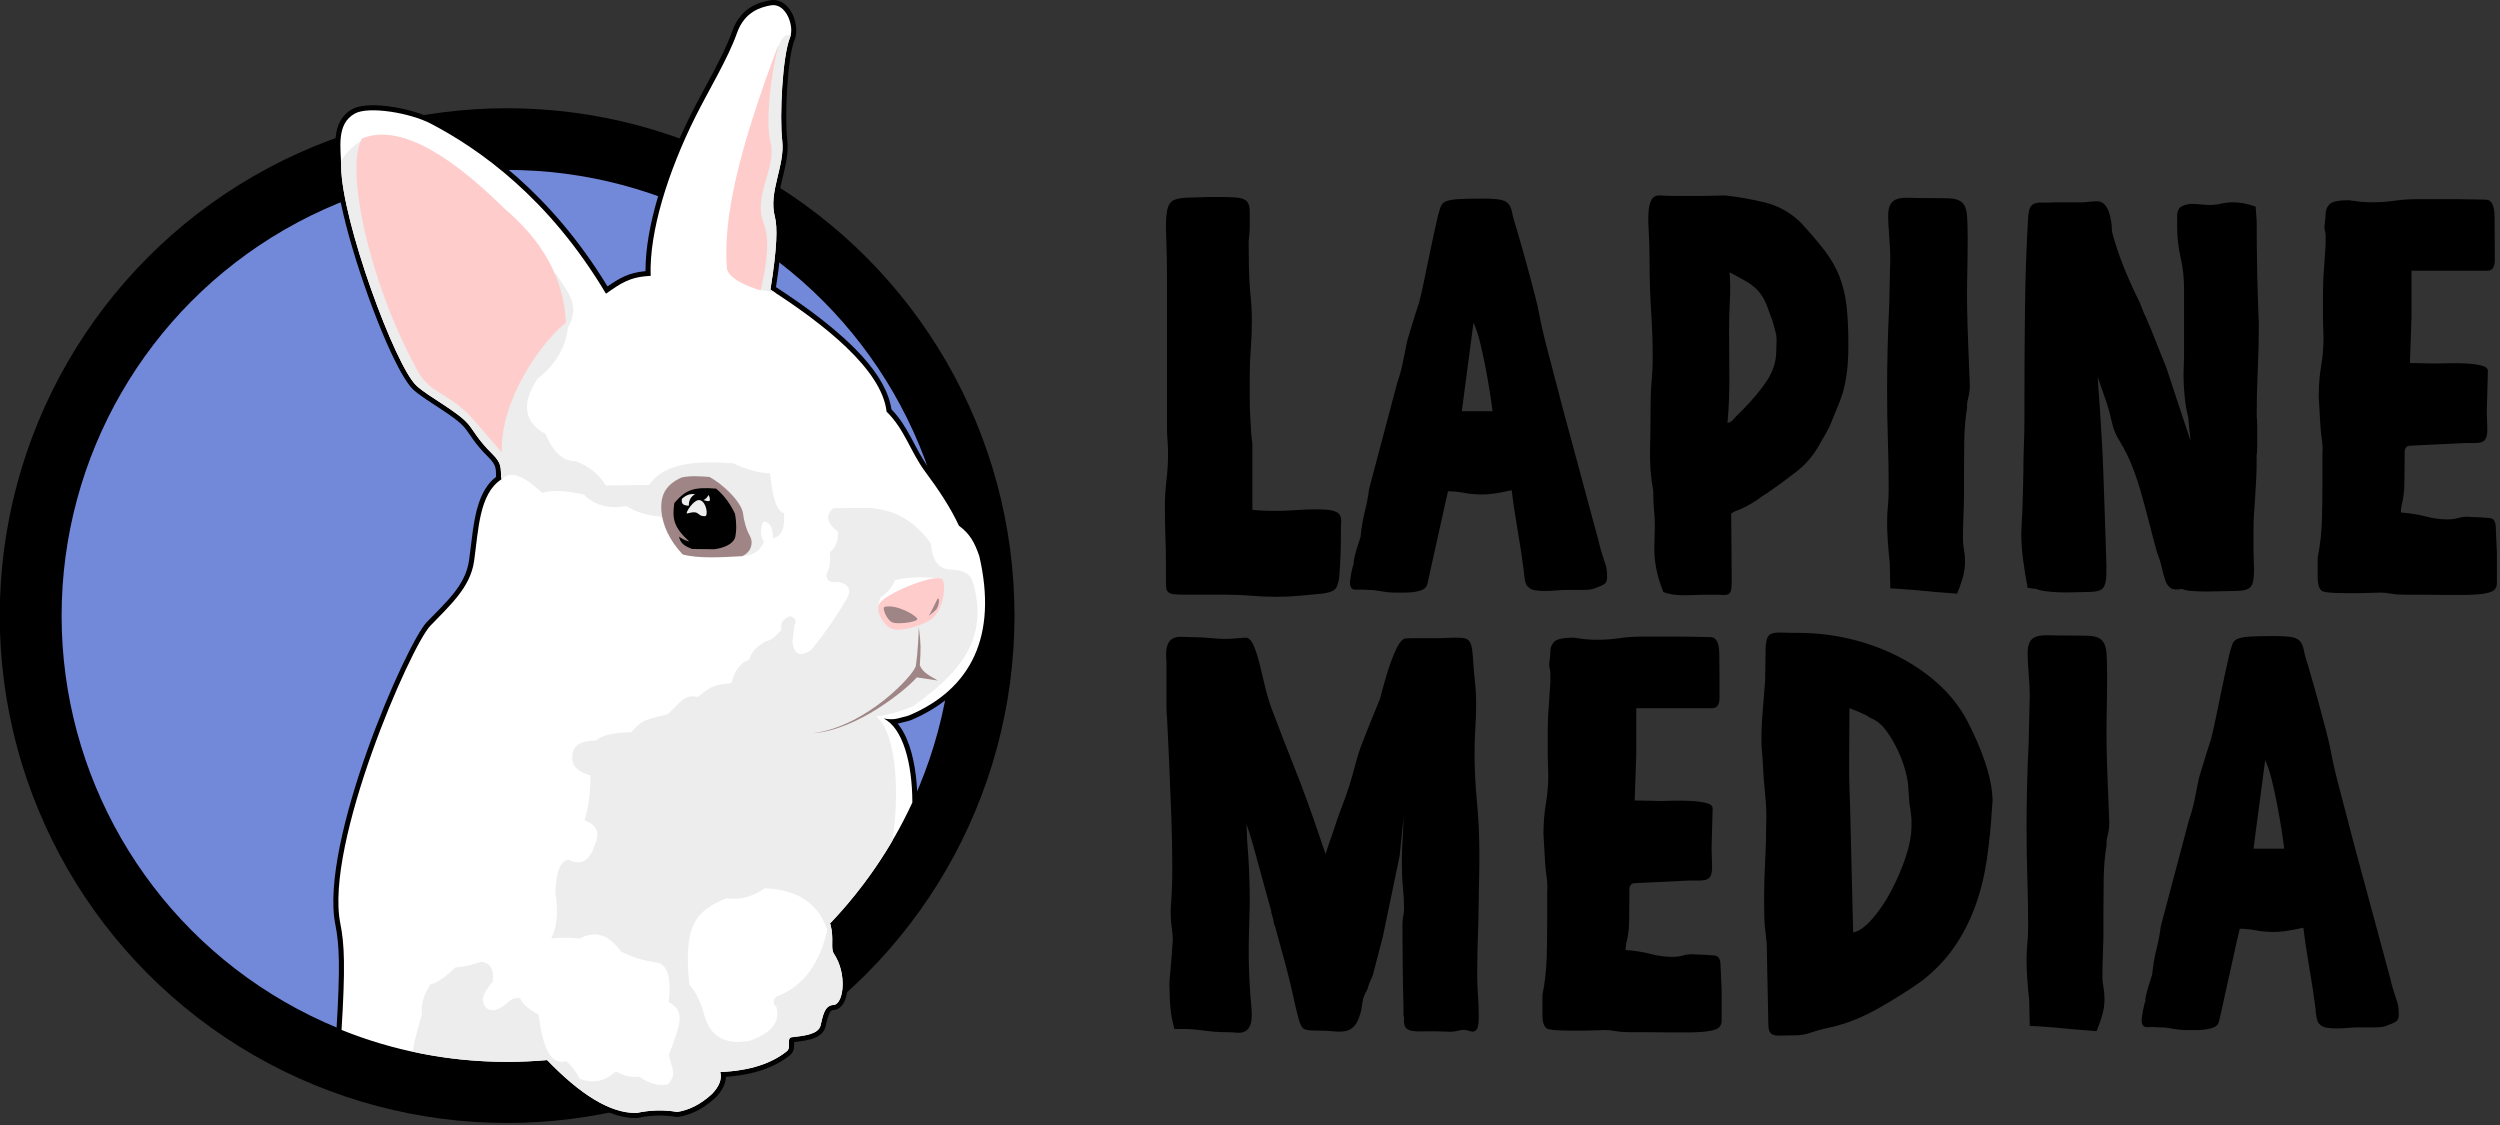
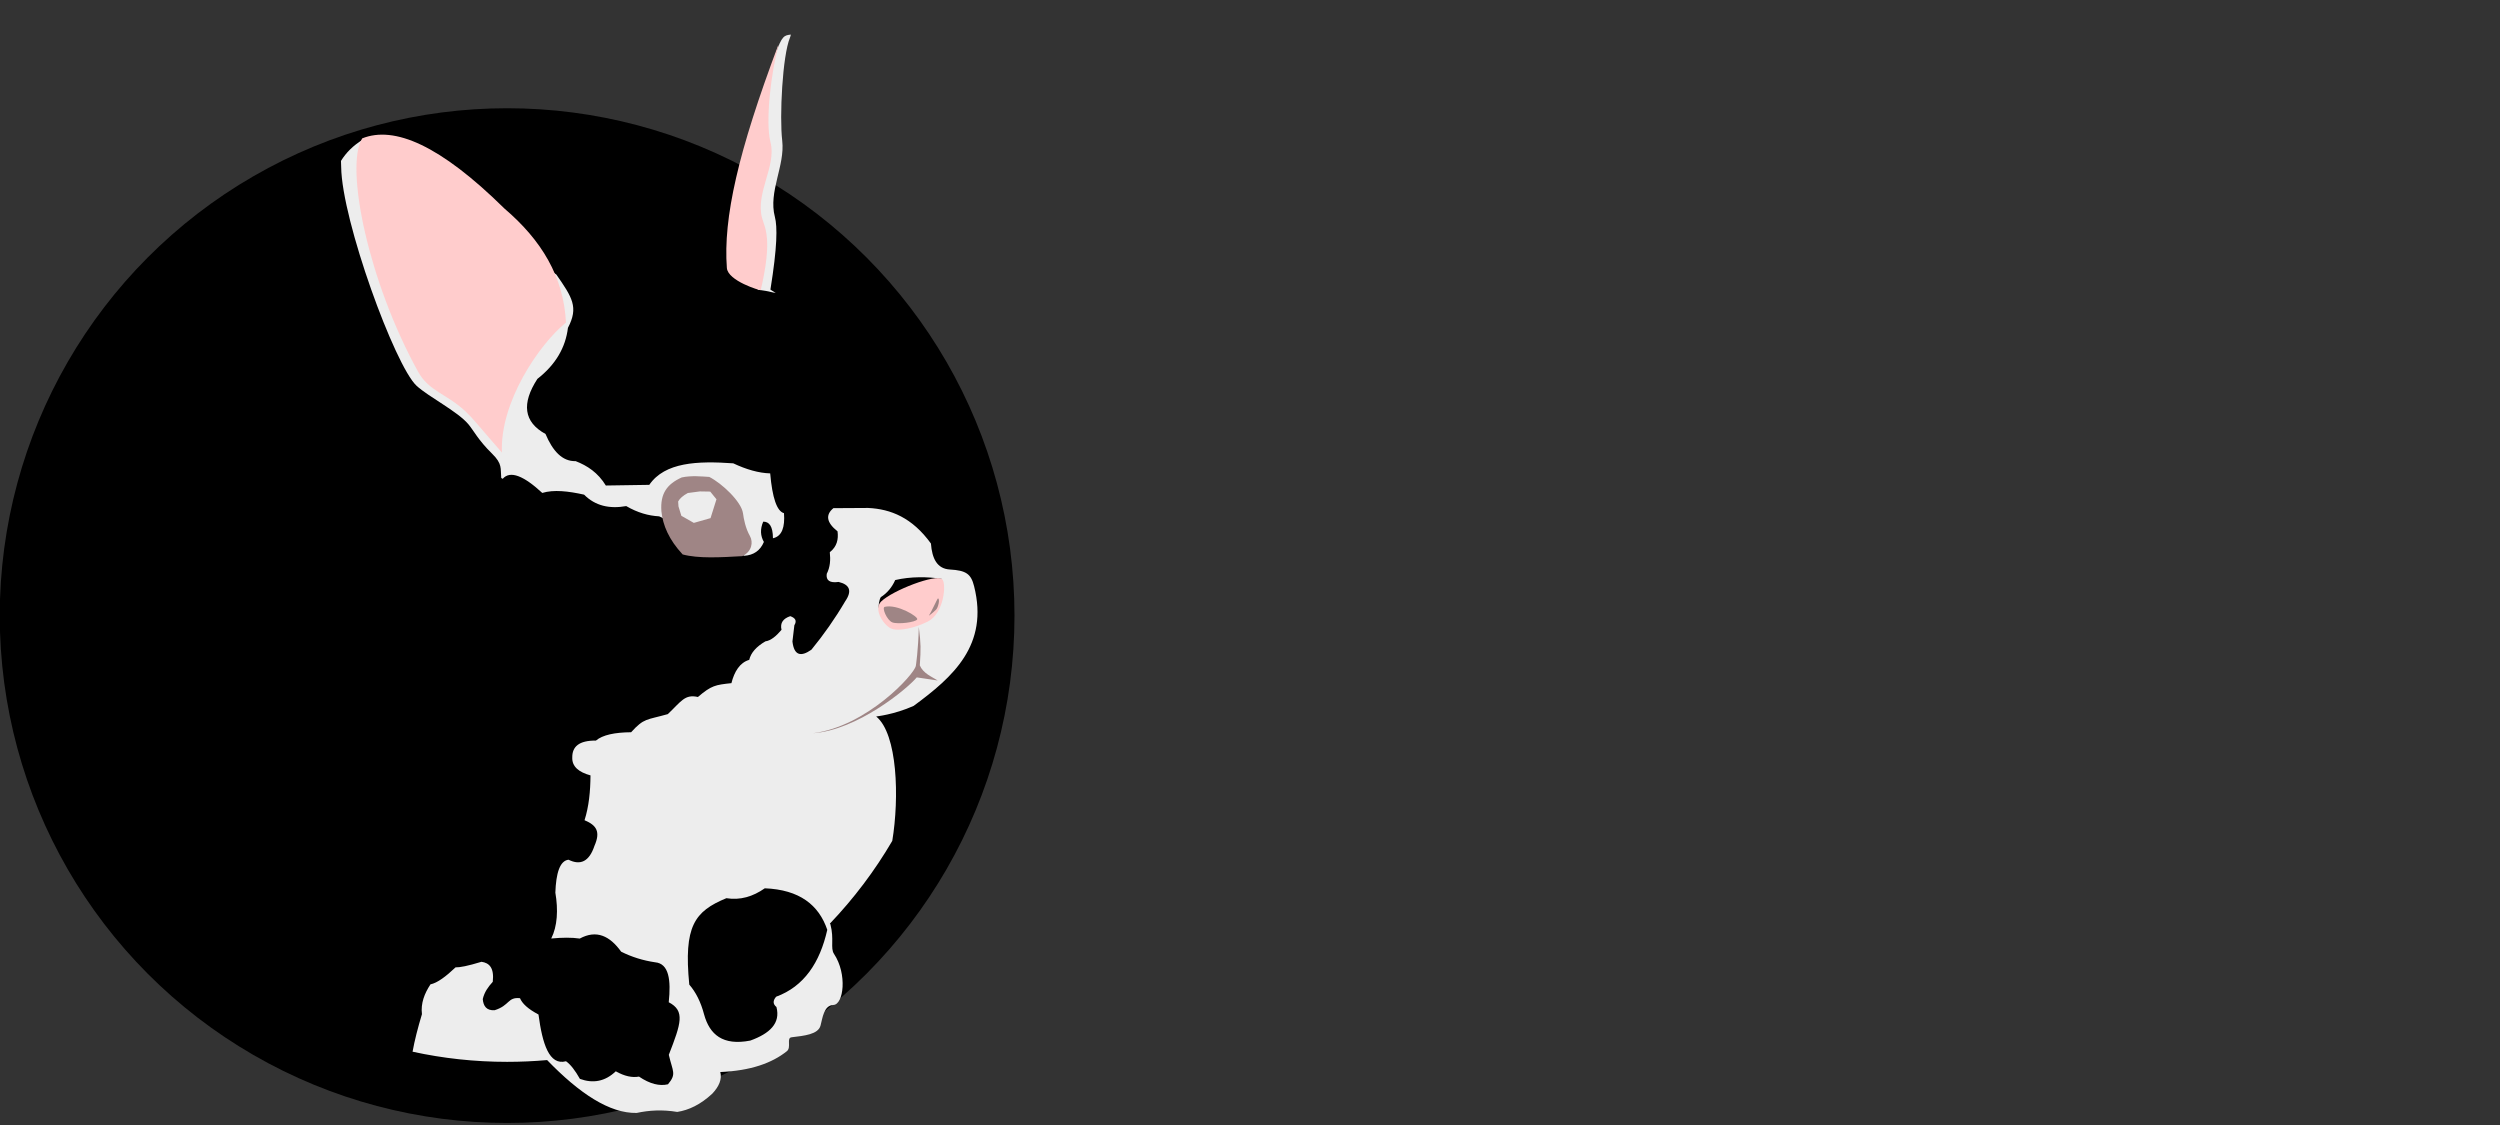
<svg xmlns="http://www.w3.org/2000/svg" width="100%" height="100%" viewBox="0 0 320 144" version="1.1" xml:space="preserve" style="fill-rule:evenodd;clip-rule:evenodd;stroke-linejoin:round;stroke-miterlimit:2;">
  <rect x="0" y="0" width="320" height="144" fill="#333333" stroke="none" />
  <g transform="matrix(0.326,0,0,0.326,-35.115,-0.753)">
    <g transform="matrix(1,0,0,1,-30.718,0)">
      <g transform="matrix(1,0,0,1,-189.505,-2.96)">
        <circle cx="527.053" cy="246.979" r="199.211" />
      </g>
      <g transform="matrix(0.999,0,0,0.999,-188.868,-2.662)">
-         <circle cx="527.053" cy="246.979" r="175.211" style="fill:rgb(114,137,218);" />
-       </g>
-       <path d="M391.877,108.765C391.827,91.434 399.147,68.409 409.661,47.321C414.774,37.065 422.404,24.55 425.901,14.65C429.32,4.971 436.617,3.23 440.623,2.45C443.833,1.825 446.545,3.335 448.425,5.889C450.946,9.316 451.784,14.637 450.453,17.846C447.575,24.79 446.465,48.045 447.55,57.325C448.15,62.457 446.764,67.692 445.518,72.933C444.403,77.619 443.39,82.311 444.611,86.942C445.636,90.831 445.684,98.684 443.109,115.042C455.327,122.986 468.23,132.481 477.108,142.349C483.239,149.163 487.448,156.193 488.438,163.013C495.245,169.959 497.609,178.658 503.299,186.305C508.348,193.089 513.123,200.179 516.549,207.436C520.951,210.767 522.986,214.573 524.847,220.06L524.902,220.252C528.615,236.323 527.77,249.792 522.866,260.59C517.919,271.482 508.844,279.711 495.945,285.129C495.841,285.173 495.734,285.208 495.624,285.233C493.702,285.682 492.317,286.152 490.912,286.44C492.249,288.063 493.422,290.049 494.415,292.341C497.209,298.792 498.64,307.748 498.66,317.395C498.66,317.686 498.597,317.973 498.476,318.237C490.422,335.688 479.605,351.6 466.593,365.424C467.245,368.252 467.23,370.537 467.201,372.409C467.179,373.803 466.998,374.883 467.554,375.721C471.644,381.883 471.995,390.193 470.35,394.682C469.364,397.373 467.591,398.816 465.73,398.893C464.692,398.936 464.227,399.787 463.847,400.69C463.191,402.249 462.906,404.139 462.534,405.519C462.001,407.498 460.516,408.893 458.371,409.795C456.147,410.729 453.122,411.124 450.24,411.475C450.249,412.035 450.252,412.895 450.201,413.454C450.087,414.709 449.631,415.836 448.615,416.626C442.86,421.22 434.82,424.311 423.456,425.107C423.376,427.756 422.051,430.455 419.521,433.137L419.423,433.234C414.501,437.777 409.568,440.107 404.654,440.872C404.443,440.904 404.229,440.903 404.019,440.868C398.395,439.935 393.434,440.258 388.826,441.25L388.447,441.295C377.659,441.517 365.456,433.881 352.476,420.609C347.554,421.02 342.576,421.23 337.548,421.23C314.307,421.23 292.106,416.746 271.793,408.556C270.994,408.234 270.492,407.438 270.544,406.579C272.035,382.193 271.721,373.419 270.096,365.309C266.92,349.47 273.798,321.836 282.574,297.151C291.346,272.474 301.992,250.768 305.941,246.643C313.417,238.836 321.175,232.285 322.591,222.381C323.643,215.023 324.163,206.823 326.32,200.192C327.748,195.799 329.893,192.072 333.208,189.542C333.078,186.711 333.592,185.147 330.207,181.829C324.654,176.384 322.958,172.725 320.797,170.16C318.756,167.737 315.004,165.199 311.222,162.721C307.156,160.056 303.045,157.472 300.63,155.242C297.994,152.808 294.115,145.807 290.078,136.548C280.916,115.532 270.56,82.768 270.391,67.876C270.349,64.183 269.824,59.876 270.255,55.968C270.749,51.487 272.44,47.516 276.843,45.117C278.684,44.114 281.608,43.606 285.071,43.623C292.481,43.66 302.51,45.956 308.507,49.086C327.469,58.98 354.503,77.898 376.971,114.764C381.695,111.493 385.258,109.371 391.877,108.765Z" />
-       <path d="M272.54,406.701C274.05,382.011 273.702,373.127 272.057,364.916C265.803,333.722 299.604,256.152 307.386,248.026C315.169,239.898 323.097,232.976 324.571,222.665C326.298,210.587 326.51,196.201 335.291,190.519C334.796,186.353 335.981,184.689 331.608,180.401C326.124,175.025 324.46,171.404 322.327,168.872C318.051,163.795 306.694,158.119 301.986,153.772C293.534,145.968 272.63,88.891 272.391,67.854C272.308,60.618 270.276,50.973 277.8,46.873C283.207,43.927 299.35,46.563 307.582,50.859C326.639,60.803 353.932,79.976 376.36,117.626C382.164,113.57 385.627,110.997 393.912,110.632C393.287,93.366 400.703,69.77 411.45,48.213C416.598,37.889 424.266,25.283 427.787,15.316C430.851,6.642 437.415,5.112 441.006,4.413C447.019,3.242 450.464,12.597 448.606,17.081C445.654,24.2 444.451,48.041 445.564,57.557C446.711,67.368 440.067,77.55 442.677,87.452C443.7,91.33 443.633,99.259 440.93,116.014C461.578,129.33 484.662,147.228 486.542,163.945C493.656,170.893 495.931,179.754 501.695,187.499C506.768,194.317 511.568,201.443 514.954,208.742C519.284,211.884 521.183,215.483 522.953,220.702C530.143,251.823 519.936,272.883 495.17,283.285C491.317,284.184 489.814,285.249 485.366,284.409C492.883,288.108 496.628,301.831 496.66,317.399C488.525,335.026 477.538,351.066 464.299,364.938C464.289,364.948 464.27,364.968 464.27,364.968L464.482,365.218C466.028,371.095 464.385,374.562 465.888,376.827C471.18,384.801 469.666,396.729 465.647,396.895C461.872,397.051 461.386,402.09 460.603,404.999C459.662,408.492 454.097,408.991 449.245,409.581C447.092,409.843 449.28,413.574 447.367,415.063C441.525,419.727 433.203,422.708 421.254,423.23C421.974,426.036 420.784,428.883 418.066,431.764C413.489,435.99 408.916,438.185 404.346,438.895C398.445,437.916 393.24,438.254 388.405,439.295C377.842,439.513 365.98,431.715 353.244,418.53L353.231,418.537L353.219,418.538C348.056,418.996 342.829,419.23 337.548,419.23C314.572,419.23 292.623,414.798 272.54,406.701Z" style="fill:white;" />
+         </g>
      <path d="M300.423,415.245C301.209,410.841 302.498,405.865 304.101,400.516C303.595,396.23 305.077,392.408 307.461,388.798C310.1,388.277 313.498,385.742 317.302,382.131C318.966,382.186 322.051,381.598 327.484,379.945C330.517,380.382 332.524,382.258 331.915,387.803C330.067,389.845 328.657,391.769 327.983,394.579C328.219,397.372 329.465,399.141 332.63,398.966C338.626,397.089 337.701,393.723 342.606,394.239C343.451,396.298 345.661,398.424 349.863,400.648C351.401,412.164 354.057,420.756 360.674,419C362.469,420.261 364.287,422.65 366.124,425.916C371.248,427.784 375.974,426.996 380.211,422.943C383.67,424.901 386.677,425.503 389.325,425.023C393.627,427.928 397.397,428.838 400.713,428.041C404.152,423.918 402.557,423.095 401.033,416.472C405.835,404.138 407.509,399.211 401.007,395.832C401.913,387.155 401.131,380.638 395.65,380.139C390.906,379.445 386.467,378.052 382.324,375.978C377.878,369.776 372.633,367.258 366.071,370.826C362.982,370.363 359.201,370.389 354.866,370.803C357.304,365.967 357.638,359.527 356.487,352.799C356.755,345.253 358.188,340.3 361.654,339.865C366.312,342.19 369.768,340.612 371.82,334.474C374.267,328.903 372.738,326.369 367.942,324.358C369.659,318.971 370.244,313.005 370.285,306.76C365.661,305.489 362.977,303.28 363.129,299.699C363.086,295.489 365.761,293.021 372.408,293.097C375.04,290.865 379.811,289.866 386.233,289.818C391.331,284.183 392.21,285.085 400.644,282.699C405.94,277.669 407.299,274.807 412.46,275.974C417.818,271.4 419.34,271.224 425.617,270.54C426.746,266.021 428.94,262.435 432.606,261.399C433.251,258.624 435.383,256.204 438.968,254.128C441.102,253.848 443.201,252.057 445.285,249.606C444.641,246.864 445.962,245.168 448.717,244.238C450.581,244.897 451.473,245.948 450.327,247.821L449.575,254.173C450.202,259.69 452.87,260.329 457.031,257.401C461.851,251.512 466.295,245.204 470.291,238.393C473.115,234.295 472.056,231.848 467.702,230.801C464.271,231.285 462.687,230.252 463.04,227.628C464.401,224.982 464.574,222.105 464.244,219.13C467.075,216.907 467.684,214.062 467.282,210.934C462.911,207.459 462.488,204.439 465.659,201.831L479.281,201.751C488.176,202.17 496.603,205.55 503.954,215.719C504.395,221.646 506.393,225.628 511.353,225.914C517.82,226.288 519.687,227.658 520.902,232.488C526.714,255.579 512.7,268.048 497.166,279.466C489.421,282.946 482.326,283.61 482.459,283.633C490.859,290.462 491.574,315.574 488.772,332.472C481.89,344.244 473.657,355.132 464.299,364.938C464.289,364.948 464.27,364.968 464.27,364.968L464.482,365.218C466.028,371.095 464.385,374.562 465.888,376.827C471.18,384.801 469.666,396.729 465.647,396.895C461.872,397.051 461.386,402.09 460.603,404.999C459.662,408.492 454.097,408.991 449.245,409.581C447.092,409.843 449.28,413.574 447.367,415.063C441.525,419.727 433.203,422.708 421.254,423.23C421.974,426.036 420.784,428.883 418.066,431.764C413.489,435.99 408.916,438.185 404.346,438.895C398.445,437.916 393.24,438.254 388.405,439.295C377.842,439.513 365.98,431.715 353.244,418.53L353.231,418.537L353.219,418.538C348.056,418.996 342.829,419.23 337.548,419.23C324.813,419.23 312.392,417.869 300.423,415.245ZM423.63,354.975C429.057,355.849 434.05,354.357 438.718,351.089C452.33,351.635 459.924,357.597 463.254,367.396C460.334,380.313 454.143,389.623 443.17,393.659C441.795,395.26 441.921,396.59 443.292,397.694C444.986,404.091 440.649,408.131 433.022,410.884C422.24,412.98 417.066,408.542 414.885,400.617C413.584,395.68 411.612,391.83 409.071,388.903C406.832,365.975 411.086,360.15 423.63,354.975ZM483.543,241.118C483.247,240.373 483.605,237.842 484.27,236.776C486.799,235.149 488.667,232.894 489.925,230.06C495.978,228.631 502.722,228.727 508.123,229.581L507.993,231.709L483.543,241.118ZM272.312,65.49C274.286,62.288 277.046,59.471 280.842,57.162L356.873,110.102C363.114,119.084 365.687,122.93 361.429,131.029C360.496,138.728 356.631,145.456 349.431,151.08C343.168,160.738 344.029,168.014 352.624,172.706C355.439,179.348 359.16,183.517 364.46,183.373C369.054,185.158 373.214,187.887 376.306,192.944L393.363,192.68C399.469,183.765 412.293,183.237 426.337,184.232C431.448,186.63 436.311,188.054 440.841,188.18C441.673,197.812 443.471,203.054 446.256,203.802C446.664,209.236 445.517,212.863 441.924,213.649C441.898,208.889 440.432,207.112 438.102,207.129C436.846,210.053 436.975,212.701 438.364,215.096C436.919,218.549 434.3,220.262 430.707,220.533L397.236,205.043C393.073,204.818 388.785,203.625 384.315,201.017C377.779,202.183 372.162,200.952 367.768,196.529C361.594,195.154 355.847,194.478 351.349,195.855C344.123,189.169 338.765,186.904 335.808,190.317L335.233,189.968C334.892,186.197 335.784,184.496 331.608,180.401C326.124,175.025 324.46,171.404 322.327,168.872C318.051,163.795 306.694,158.119 301.986,153.772C293.534,145.968 272.63,88.891 272.391,67.854C272.382,67.089 272.352,66.298 272.312,65.49ZM448.957,15.89C448.874,16.313 448.758,16.713 448.606,17.081C445.654,24.2 444.451,48.041 445.564,57.557C446.711,67.368 440.067,77.55 442.677,87.452C443.7,91.33 443.633,99.259 440.93,116.014C441.626,116.462 442.324,116.916 443.023,117.374C440.351,116.725 437.765,116.249 436.04,116.052C425.846,101.154 428.199,80.726 434.776,57.994L442.899,23.762C445.389,16.149 446.508,16.18 448.957,15.89Z" style="fill:rgb(237,237,237);" />
      <path d="M484.359,238.525C488.902,234.062 505.969,227.554 508.368,229.731C510.075,231.28 509.209,243.048 502.781,246.325C498.013,248.756 491.189,250.437 488.254,249.065C485.319,247.693 481.305,241.525 484.359,238.525ZM360.652,128.958C359.748,110.865 350.971,96.546 336.496,84.19C311.193,59.246 293.235,51.614 280.649,56.64C273.761,67.718 283.008,112.891 302.624,148.316C306.865,155.974 313.728,156.841 321.172,163.812C324.356,166.793 325.658,168.746 335.509,180.015C334.638,160.288 350.065,137.549 360.652,128.958ZM444.039,20.521C441.364,29.77 438.813,49.862 440.957,58.156C443.376,67.513 435.029,77.964 437.639,87.866C438.651,91.703 441.928,95.715 437.12,116.244C436.874,116.418 424.214,112.62 423.829,107.526C422.348,87.956 428.246,61.898 443.993,20.053L444.039,20.521Z" style="fill:rgb(255,204,204);" />
      <path d="M499.19,248.457C500.047,255.468 500.015,256.822 499.586,263.578C500.928,266.707 504.171,267.957 506.635,269.501L498.387,268.277C494.554,272.861 475.025,288.971 457.675,290.2C478.799,287.508 497.479,267.064 498.028,263.741C498.028,263.741 498.99,257.697 499.19,248.457ZM485.805,240.58C490.767,239.397 499.095,244.484 498.572,245.489C497.968,246.65 490.968,247.517 488.799,246.682C486.685,245.868 484.572,240.874 485.805,240.58ZM503.184,243.918C503.996,242.87 506.505,237.248 506.696,237.272C507.63,237.39 506.782,240.891 505.988,241.667C504.476,243.148 502.844,244.357 503.184,243.918ZM406.115,189.766C409.923,188.953 413.942,189.389 416.912,189.565C421.815,192.035 429.551,199.243 430.171,203.9C430.455,206.031 431.12,209.657 432.891,212.791C434.209,215.122 433.732,218.83 429.902,220.675C421.282,221.162 412.642,221.666 406.468,220.005C401.087,214.211 398.684,208.577 398.122,203.042C397.613,196.099 400.337,192.367 406.115,189.766ZM404.7,199.201C405.349,198 406.631,196.898 408.488,195.886L413.247,195.258L417.289,195.326L419.745,198.345L417.418,205.747L410.858,207.617L405.958,204.831L404.825,201.122L404.7,199.201Z" style="fill:rgb(159,133,133);" />
-       <path d="M409.057,214.922C402.831,209.221 402.353,205.973 403.192,199.811C407.615,194.727 410.552,193.404 419.616,194.162C423.173,197.212 425.431,200.627 427.041,204.101C427.619,207.398 427.686,210.559 427.043,213.531C425.998,215.884 423.21,217.308 418.978,217.961L410.207,217.864C406.226,216.379 405.624,215.118 405.013,213.017C406.549,214.047 407.454,214.511 409.057,214.922ZM408.211,203.93C407.197,204.216 410.955,197.837 413.419,198.74C415.948,199.666 416.511,204.951 415.286,204.983C411.735,205.077 413.625,202.401 408.211,203.93ZM406.218,198.123C407.991,196.585 409.289,196.2 411.325,196.265C409.895,197.27 408.849,198.453 408.896,200.845C406.608,200.874 405.788,200.006 406.218,198.123ZM414.672,198.639C415.517,198.947 416.427,199.194 417.047,199.001C417.364,198.068 416.972,197.297 416.634,196.66C416.035,197.714 415.51,198.269 414.672,198.639Z" />
    </g>
    <g transform="matrix(1.041,0,0,1.041,89.915,-346.862)">
-       <path d="M768.461,639.725C768.061,646.792 767.394,653.458 766.461,659.725C765.527,665.992 764.061,671.858 762.061,677.325C760.061,682.792 757.461,687.858 754.261,692.525C751.061,697.192 746.994,701.458 742.061,705.325C737.394,708.658 732.027,712.058 725.961,715.525C719.894,718.992 713.994,721.392 708.261,722.725C705.061,723.392 702.427,724.092 700.361,724.825C698.294,725.558 696.194,725.925 694.061,725.925C692.194,725.925 690.627,725.958 689.361,726.025C688.094,726.092 687.061,726.025 686.261,725.825C685.461,725.625 684.894,725.192 684.561,724.525C684.227,723.858 684.061,722.792 684.061,721.325L683.461,691.325L683.061,687.525C682.794,685.925 682.627,683.992 682.561,681.725C682.494,679.458 682.461,677.192 682.461,674.925C682.461,670.125 682.594,665.292 682.861,660.425C683.127,655.558 683.261,650.858 683.261,646.325C683.394,643.392 683.327,640.392 683.061,637.325C682.794,634.258 682.527,631.192 682.261,628.125L681.861,620.925C681.861,620.658 681.794,619.925 681.661,618.725C681.527,617.525 681.461,616.192 681.461,614.725C681.461,611.125 681.627,607.358 681.961,603.425C682.294,599.492 682.594,595.725 682.861,592.125L683.061,579.325C683.194,577.725 683.427,576.558 683.761,575.825C684.094,575.092 684.694,574.592 685.561,574.325C686.427,574.058 687.627,573.958 689.161,574.025C690.694,574.092 692.794,574.125 695.461,574.125C701.861,574.125 708.227,574.858 714.561,576.325C720.894,577.792 726.861,579.925 732.461,582.725C738.061,585.525 743.127,588.925 747.661,592.925C752.194,596.925 755.861,601.458 758.661,606.525C761.461,611.725 763.794,617.025 765.661,622.425C767.527,627.825 768.527,632.792 768.661,637.325C768.661,637.858 768.627,638.325 768.561,638.725C768.494,639.125 768.461,639.458 768.461,639.725ZM545.861,662.125L545.861,658.825C545.861,657.025 545.927,655.125 546.061,653.125C546.194,651.125 546.294,649.225 546.361,647.425C546.427,645.625 546.461,644.458 546.461,643.925L545.061,657.725C545.061,657.992 545.027,658.225 544.961,658.425C544.894,658.625 544.861,658.792 544.861,658.925L538.661,688.725L534.861,703.325L533.461,706.525L532.861,708.525C532.194,709.725 531.727,710.692 531.461,711.425C531.194,712.158 530.861,713.925 530.461,716.725C529.794,719.258 529.027,721.058 528.161,722.125C527.294,723.192 526.227,723.892 524.961,724.225C523.694,724.558 522.127,724.625 520.261,724.425C518.394,724.225 516.194,724.125 513.661,724.125C511.527,724.125 510.027,723.958 509.161,723.625C508.294,723.292 507.561,722.058 506.961,719.925C506.361,717.792 505.561,714.425 504.561,709.825C503.561,705.225 501.861,698.658 499.461,690.125L498.061,684.925C497.794,684.525 497.627,684.058 497.561,683.525C497.494,682.992 497.394,682.458 497.261,681.925L496.461,679.125L496.661,679.325C495.994,676.925 495.261,674.292 494.461,671.425C493.661,668.558 492.861,665.625 492.061,662.625C491.261,659.625 490.461,656.725 489.661,653.925C488.861,651.125 488.061,648.592 487.261,646.325L487.461,651.925L487.661,654.725C488.461,664.725 488.661,674.758 488.261,684.825C487.861,694.892 488.127,704.925 489.061,714.925C489.327,717.992 489.261,720.192 488.861,721.525C488.461,722.858 487.794,723.792 486.861,724.325C485.927,724.858 484.827,725.058 483.561,724.925C482.294,724.792 480.927,724.725 479.461,724.725C476.794,724.725 474.061,724.525 471.261,724.125C468.461,723.725 465.794,723.525 463.261,723.525L460.061,723.525C459.261,720.592 458.761,717.992 458.561,715.725C458.361,713.458 458.261,711.325 458.261,709.325C458.127,707.458 458.161,705.558 458.361,703.625C458.561,701.692 458.727,699.792 458.861,697.925L459.461,689.925C459.461,688.725 459.327,687.225 459.061,685.425C458.794,683.625 458.661,681.925 458.661,680.325L458.661,678.125C459.061,673.192 459.261,668.125 459.261,662.925C459.261,656.125 459.127,649.392 458.861,642.725C458.594,636.058 458.327,629.325 458.061,622.525L457.261,605.925C457.127,604.725 457.061,603.392 457.061,601.925L457.061,584.925C456.794,582.258 456.894,580.258 457.361,578.925C457.827,577.592 458.527,576.692 459.461,576.225C460.394,575.758 461.461,575.558 462.661,575.625C463.861,575.692 465.127,575.725 466.461,575.725C468.994,575.725 471.561,575.858 474.161,576.125C476.761,576.392 479.261,576.458 481.661,576.325C482.061,576.325 482.894,576.258 484.161,576.125C485.427,575.992 486.261,575.925 486.661,575.925C487.861,575.792 488.894,576.658 489.761,578.525C490.627,580.392 491.394,582.658 492.061,585.325C492.727,587.992 493.427,590.892 494.161,594.025C494.894,597.158 495.727,599.992 496.661,602.525C499.727,610.658 502.694,618.325 505.561,625.525C508.427,632.725 511.261,640.458 514.061,648.725L517.061,657.525L519.061,651.525L519.061,651.725C520.527,647.058 522.061,642.658 523.661,638.525C525.261,634.392 526.794,629.525 528.261,623.925C528.927,621.258 529.761,618.625 530.761,616.025C531.761,613.425 532.794,610.792 533.861,608.125L537.461,599.325L537.461,599.525C539.061,593.258 540.461,588.492 541.661,585.225C542.861,581.958 543.894,579.658 544.761,578.325C545.627,576.992 546.427,576.292 547.161,576.225C547.894,576.158 548.661,576.125 549.461,576.125L560.461,576.125C561.261,576.125 562.027,576.092 562.761,576.025C563.494,575.958 564.261,575.925 565.061,575.925C566.527,575.925 567.727,575.958 568.661,576.025C569.594,576.092 570.327,576.358 570.861,576.825C571.394,577.292 571.794,578.025 572.061,579.025C572.327,580.025 572.527,581.525 572.661,583.525C572.794,586.192 573.027,589.025 573.361,592.025C573.694,595.025 573.861,597.992 573.861,600.925C573.861,603.992 573.761,607.058 573.561,610.125C573.361,613.192 573.261,616.258 573.261,619.325C573.261,625.325 573.561,631.492 574.161,637.825C574.761,644.158 575.061,650.458 575.061,656.725L575.061,662.125L574.661,684.525C574.527,687.592 574.427,690.658 574.361,693.725C574.294,696.792 574.261,699.858 574.261,702.925C574.261,705.725 574.361,708.425 574.561,711.025C574.761,713.625 574.861,716.258 574.861,718.925C574.861,719.592 574.827,720.325 574.761,721.125C574.694,721.925 574.561,722.592 574.361,723.125C574.161,723.658 573.827,724.058 573.361,724.325C572.894,724.592 572.261,724.592 571.461,724.325C570.127,723.792 568.727,723.725 567.261,724.125C565.794,724.525 564.327,724.658 562.861,724.525C559.527,724.392 556.794,724.358 554.661,724.425C552.527,724.492 550.861,724.425 549.661,724.225C548.461,724.025 547.627,723.558 547.161,722.825C546.694,722.092 546.527,720.858 546.661,719.125C546.527,718.725 546.461,718.325 546.461,717.925L546.461,715.125C546.327,710.458 546.227,705.325 546.161,699.725C546.094,694.125 546.061,688.992 546.061,684.325C546.061,682.992 546.161,681.858 546.361,680.925C546.561,679.992 546.661,678.992 546.661,677.925C546.661,675.392 546.527,672.858 546.261,670.325C545.994,667.792 545.861,665.058 545.861,662.125ZM634.261,619.725L633.661,637.325L643.061,637.525C644.394,637.525 646.194,637.492 648.461,637.425C650.727,637.358 652.961,637.392 655.161,637.525C657.361,637.658 659.227,637.925 660.761,638.325C662.294,638.725 663.061,639.392 663.061,640.325L662.661,655.525C662.661,656.192 662.694,657.325 662.761,658.925C662.827,660.525 662.861,661.658 662.861,662.325C662.861,663.792 662.694,664.892 662.361,665.625C662.027,666.358 661.527,666.858 660.861,667.125C660.194,667.392 659.361,667.525 658.361,667.525L654.461,667.525L633.661,668.525C632.327,668.658 631.661,669.458 631.661,670.925L631.661,674.325C631.661,677.258 631.627,680.192 631.561,683.125C631.494,686.058 631.127,688.792 630.461,691.325C630.327,691.992 630.261,692.792 630.261,693.725C633.727,693.992 636.861,694.492 639.661,695.225C642.461,695.958 645.194,696.325 647.861,696.325C649.327,696.325 650.627,696.158 651.761,695.825C652.894,695.492 654.061,695.325 655.261,695.325C655.927,695.325 656.561,695.358 657.161,695.425C657.761,695.492 658.394,695.525 659.061,695.525L660.261,695.525C661.194,695.658 662.027,695.725 662.761,695.725C663.494,695.725 664.094,695.825 664.561,696.025C665.027,696.225 665.394,696.625 665.661,697.225C665.927,697.825 666.061,698.725 666.061,699.925C666.061,700.325 666.094,701.092 666.161,702.225C666.227,703.358 666.261,704.125 666.261,704.525C666.261,705.325 666.294,706.092 666.361,706.825C666.427,707.558 666.461,708.325 666.461,709.125L666.461,720.325C666.461,721.792 665.894,722.825 664.761,723.425C663.627,724.025 661.694,724.425 658.961,724.625C656.227,724.825 652.627,724.892 648.161,724.825C643.694,724.758 638.127,724.725 631.461,724.725C629.594,724.725 627.927,724.592 626.461,724.325C624.994,724.058 623.727,723.925 622.661,723.925C621.461,723.925 620.294,723.958 619.161,724.025C618.027,724.092 616.861,724.125 615.661,724.125L608.861,724.125C605.394,724.125 602.861,723.958 601.261,723.625C599.661,723.292 598.861,721.458 598.861,718.125L598.861,710.725C599.794,706.058 600.327,701.425 600.461,696.825C600.594,692.225 600.661,687.592 600.661,682.925L600.661,671.925C600.794,670.058 600.727,668.192 600.461,666.325C600.194,664.458 599.994,662.525 599.861,660.525L599.261,650.125C599.261,645.858 599.561,641.992 600.161,638.525C600.761,635.058 601.061,631.525 601.061,627.925C601.061,626.725 601.027,625.492 600.961,624.225C600.894,622.958 600.861,621.725 600.861,620.525L600.861,611.125C600.861,609.658 600.894,608.092 600.961,606.425C601.027,604.758 601.127,603.192 601.261,601.725L601.861,592.525L601.861,589.325C601.861,588.792 601.794,588.258 601.661,587.725C601.394,587.058 601.361,585.992 601.561,584.525C601.761,583.058 601.861,581.925 601.861,581.125C601.861,579.658 602.361,578.425 603.361,577.425C604.361,576.425 606.861,575.925 610.861,575.925C610.994,575.925 611.161,575.958 611.361,576.025C611.561,576.092 611.794,576.125 612.061,576.125C614.594,576.525 616.994,576.725 619.261,576.725C622.327,576.725 625.194,576.525 627.861,576.125C630.527,575.725 633.594,575.525 637.061,575.525L651.261,575.525C653.394,575.525 655.461,575.558 657.461,575.625C659.461,575.692 661.127,575.725 662.461,575.725C664.461,575.858 665.494,577.892 665.561,581.825C665.627,585.758 665.661,591.325 665.661,598.525C665.661,601.192 664.761,602.525 662.961,602.525L634.261,602.525L634.261,619.725ZM800.061,723.725C797.527,723.458 794.627,723.192 791.361,722.925C788.094,722.658 785.194,722.458 782.661,722.325L782.461,712.725C782.194,710.325 781.961,707.758 781.761,705.025C781.561,702.292 781.461,699.792 781.461,697.525C781.461,695.392 781.561,693.325 781.761,691.325C781.961,689.325 782.061,687.192 782.061,684.925C782.061,678.792 781.961,672.658 781.761,666.525C781.561,660.392 781.461,654.125 781.461,647.725C781.461,642.392 781.527,637.025 781.661,631.625C781.794,626.225 781.994,620.858 782.261,615.525L782.261,615.725L782.661,597.725C782.661,596.925 782.627,595.758 782.561,594.225C782.494,592.692 782.394,591.125 782.261,589.525C782.127,587.925 782.027,586.425 781.961,585.025C781.894,583.625 781.861,582.592 781.861,581.925C781.861,579.925 782.161,578.425 782.761,577.425C783.361,576.425 784.261,575.758 785.461,575.425C786.661,575.092 788.161,574.958 789.961,575.025C791.761,575.092 793.861,575.125 796.261,575.125C799.861,575.125 802.727,575.158 804.861,575.225C806.994,575.292 808.594,575.792 809.661,576.725C810.727,577.658 811.361,579.158 811.561,581.225C811.761,583.292 811.861,586.392 811.861,590.525C811.861,594.658 811.794,599.925 811.661,606.325C811.527,612.725 811.661,620.725 812.061,630.325L812.661,645.725C812.661,647.325 812.461,648.925 812.061,650.525C811.661,652.125 811.527,653.258 811.661,653.925C810.994,658.192 810.627,662.392 810.561,666.525C810.494,670.658 810.461,674.792 810.461,678.925L810.461,686.925C810.461,689.192 810.394,691.858 810.261,694.925C810.127,697.992 810.061,700.925 810.061,703.725C810.061,704.925 810.194,706.258 810.461,707.725C810.727,709.192 810.861,710.725 810.861,712.325C810.861,714.325 810.561,716.358 809.961,718.425C809.361,720.492 808.661,722.458 807.861,724.325L800.061,723.725ZM892.061,721.725C891.527,721.458 891.127,720.625 890.861,719.225C890.594,717.825 890.461,716.725 890.461,715.925L889.461,708.725C888.927,705.258 888.294,701.358 887.561,697.025C886.827,692.692 886.261,688.792 885.861,685.325C882.794,685.992 880.494,686.425 878.961,686.625C877.427,686.825 876.061,686.925 874.861,686.925C872.327,686.925 870.027,686.725 867.961,686.325C865.894,685.925 863.861,685.725 861.861,685.725L861.061,689.125L854.061,720.725C853.794,721.658 853.261,722.325 852.461,722.725C851.661,723.125 850.694,723.425 849.561,723.625C848.427,723.825 847.161,723.925 845.761,723.925L841.861,723.925C840.127,723.925 838.394,723.758 836.661,723.425C834.927,723.092 833.327,722.925 831.861,722.925C830.127,722.792 828.527,722.758 827.061,722.825C825.594,722.892 824.861,721.992 824.861,720.125C824.861,719.592 825.027,718.425 825.361,716.625C825.694,714.825 825.994,713.658 826.261,713.125C826.261,712.592 826.294,712.125 826.361,711.725C826.427,711.325 826.527,710.825 826.661,710.225C826.794,709.625 827.027,708.758 827.361,707.625C827.694,706.492 828.194,704.925 828.861,702.925C829.127,699.858 829.661,696.692 830.461,693.425C831.261,690.158 831.794,687.325 832.061,684.925L842.661,644.925C843.594,642.258 844.327,639.592 844.861,636.925C845.394,634.258 845.927,631.592 846.461,628.925L849.261,619.725L851.061,614.125C851.594,611.992 852.161,609.492 852.761,606.625C853.361,603.758 853.961,600.858 854.561,597.925C855.161,594.992 855.761,592.125 856.361,589.325C856.961,586.525 857.527,583.992 858.061,581.725C858.461,580.258 858.827,579.092 859.161,578.225C859.494,577.358 860.161,576.725 861.161,576.325C862.161,575.925 863.694,575.658 865.761,575.525C867.827,575.392 870.727,575.325 874.461,575.325C877.661,575.325 879.994,575.458 881.461,575.725C882.927,575.992 883.994,576.525 884.661,577.325C885.327,578.125 885.794,579.258 886.061,580.725C886.327,582.192 886.861,584.125 887.661,586.525C888.327,588.792 889.061,591.325 889.861,594.125C890.661,596.925 891.461,599.825 892.261,602.825C893.061,605.825 893.827,608.725 894.561,611.525C895.294,614.325 895.861,616.792 896.261,618.925C896.394,619.592 896.561,620.458 896.761,621.525C896.961,622.592 897.194,623.658 897.461,624.725C897.727,625.792 897.961,626.758 898.161,627.625C898.361,628.492 898.461,628.925 898.461,628.925L905.261,654.925L918.661,704.525C918.927,705.725 919.227,706.892 919.561,708.025C919.894,709.158 920.261,710.325 920.661,711.525L921.261,713.325C921.527,714.125 921.694,714.958 921.761,715.825C921.827,716.692 921.861,717.392 921.861,717.925C921.861,719.125 921.627,719.958 921.161,720.425C920.694,720.892 919.527,721.458 917.661,722.125C916.727,722.658 915.094,722.925 912.761,722.925L906.461,722.925C905.394,722.925 904.127,722.992 902.661,723.125C901.194,723.258 899.761,723.325 898.361,723.325C896.961,723.325 895.694,723.225 894.561,723.025C893.427,722.825 892.594,722.392 892.061,721.725ZM714.661,602.925C714.661,608.792 714.627,614.625 714.561,620.425C714.494,626.225 714.594,632.058 714.861,637.925L716.061,687.125C718.194,686.725 720.561,685.058 723.161,682.125C725.761,679.192 728.161,675.658 730.361,671.525C732.561,667.392 734.394,663.125 735.861,658.725C737.327,654.325 738.061,650.392 738.061,646.925L738.061,644.325L737.661,640.725C737.394,639.525 737.227,638.225 737.161,636.825C737.094,635.425 736.994,634.125 736.861,632.925C736.861,631.058 736.494,628.792 735.761,626.125C735.027,623.458 734.061,620.858 732.861,618.325C731.661,615.792 730.294,613.458 728.761,611.325C727.227,609.192 725.661,607.725 724.061,606.925L722.461,606.125C721.527,605.458 720.261,604.792 718.661,604.125C717.061,603.458 715.727,602.925 714.661,602.525L714.661,602.925ZM878.661,655.525C878.394,653.392 878.027,650.858 877.561,647.925C877.094,644.992 876.561,641.958 875.961,638.825C875.361,635.692 874.694,632.625 873.961,629.625C873.227,626.625 872.394,624.125 871.461,622.125L867.061,655.525L878.661,655.525ZM478.721,409.725C481.391,409.733 483.404,409.867 484.761,410.125C486.161,410.392 487.127,410.925 487.661,411.725C488.194,412.525 488.461,413.658 488.461,415.125L488.461,420.925C488.461,422.258 488.394,423.425 488.261,424.425C488.127,425.425 488.061,426.392 488.061,427.325C488.061,430.392 488.094,433.492 488.161,436.625C488.227,439.758 488.394,442.858 488.661,445.925L488.661,445.725C489.061,449.192 489.261,452.725 489.261,456.325C489.261,459.925 489.127,463.492 488.861,467.025C488.594,470.558 488.461,474.058 488.461,477.525L488.461,484.325C488.461,487.658 488.527,490.392 488.661,492.525C488.794,494.658 488.894,496.425 488.961,497.825C489.027,499.225 489.127,500.325 489.261,501.125C489.394,501.925 489.461,502.658 489.461,503.325L489.461,527.725C490.927,527.858 492.294,527.958 493.561,528.025C494.827,528.092 496.194,528.125 497.661,528.125C500.327,528.125 502.994,528.025 505.661,527.825C508.327,527.625 510.994,527.525 513.661,527.525C516.461,527.525 518.494,527.692 519.761,528.025C521.027,528.358 521.894,528.858 522.361,529.525C522.827,530.192 523.027,531.092 522.961,532.225C522.894,533.358 522.861,534.725 522.861,536.325C522.861,541.925 522.661,547.392 522.261,552.725C521.994,555.258 521.427,556.925 520.561,557.725C519.694,558.525 518.061,559.058 515.661,559.325C512.861,559.592 510.027,559.858 507.161,560.125C504.294,560.392 501.461,560.525 498.661,560.525C495.461,560.525 492.327,560.392 489.261,560.125C486.194,559.858 483.127,559.725 480.061,559.725L466.061,559.725C463.661,559.725 461.861,559.692 460.661,559.625C459.461,559.558 458.561,559.325 457.961,558.925C457.361,558.525 457.027,557.925 456.961,557.125C456.894,556.325 456.861,555.192 456.861,553.725L456.861,548.125C456.861,544.658 456.794,541.158 456.661,537.625C456.527,534.092 456.461,530.458 456.461,526.725C456.461,523.366 456.648,520.07 457.024,516.838L457.098,516.212C457.473,512.979 457.661,509.683 457.661,506.325C457.661,504.725 457.594,503.158 457.461,501.625C457.327,500.092 457.261,498.525 457.261,496.925L457.261,441.725C457.261,434.525 457.161,428.825 456.961,424.625C456.761,420.425 456.861,417.225 457.261,415.025C457.661,412.825 458.561,411.425 459.961,410.825C461.361,410.225 463.594,409.925 466.661,409.925C467.727,409.925 468.761,409.892 469.761,409.825C470.761,409.758 471.727,409.725 472.661,409.725L478.461,409.725L478.721,409.725ZM670.261,554.125C670.261,555.725 670.194,556.925 670.061,557.725C669.927,558.525 669.627,559.092 669.161,559.425C668.694,559.758 667.961,559.892 666.961,559.825C665.961,559.758 664.661,559.725 663.061,559.725C660.127,559.725 656.927,559.792 653.461,559.925C649.994,560.058 646.994,559.658 644.461,558.725C643.261,555.658 642.394,552.825 641.861,550.225C641.327,547.625 641.061,545.058 641.061,542.525C641.061,541.058 641.094,539.592 641.161,538.125C641.227,536.658 641.261,535.192 641.261,533.725C641.261,531.592 641.161,529.625 640.961,527.825C640.761,526.025 640.661,523.592 640.661,520.525C639.727,515.725 639.327,510.458 639.461,504.725C639.594,498.992 639.661,493.392 639.661,487.925C639.661,484.858 639.794,481.858 640.061,478.925C640.327,475.992 640.461,473.192 640.461,470.525C640.461,464.925 640.261,459.025 639.861,452.825C639.461,446.625 639.261,439.925 639.261,432.725C639.261,429.125 639.161,425.892 638.961,423.025C638.761,420.158 638.727,417.692 638.861,415.625C638.994,413.558 639.361,411.958 639.961,410.825C640.561,409.692 641.594,409.125 643.061,409.125C644.794,409.258 646.961,409.325 649.561,409.325L657.161,409.325C659.627,409.325 661.861,409.292 663.861,409.225C665.861,409.158 667.127,409.125 667.661,409.125C672.594,409.658 677.561,410.525 682.561,411.725C687.561,412.925 691.994,415.325 695.861,418.925C699.594,422.925 702.694,426.525 705.161,429.725C707.627,432.925 709.527,436.225 710.861,439.625C712.194,443.025 713.094,446.725 713.561,450.725C714.027,454.725 714.261,459.592 714.261,465.325C714.261,469.992 714.027,473.825 713.561,476.825C713.094,479.825 712.561,482.258 711.961,484.125C711.361,485.992 710.794,487.525 710.261,488.725C709.727,489.925 709.261,491.058 708.861,492.125L707.061,496.525C706.794,496.925 706.461,497.525 706.061,498.325C705.661,499.125 705.127,500.058 704.461,501.125L703.461,502.925C701.194,507.058 698.261,510.525 694.661,513.325C691.061,516.125 687.327,518.858 683.461,521.525L681.861,522.525C680.661,523.458 679.327,524.358 677.861,525.225C676.394,526.092 674.927,526.858 673.461,527.525C672.794,527.792 672.261,527.992 671.861,528.125C671.461,528.258 670.861,528.592 670.061,529.125L670.261,554.125ZM926.661,454.725L926.061,472.325L935.461,472.525C936.794,472.525 938.594,472.492 940.861,472.425C943.127,472.358 945.361,472.392 947.561,472.525C949.761,472.658 951.627,472.925 953.161,473.325C954.694,473.725 955.461,474.392 955.461,475.325L955.061,490.525C955.061,491.192 955.094,492.325 955.161,493.925C955.227,495.525 955.261,496.658 955.261,497.325C955.261,498.792 955.094,499.892 954.761,500.625C954.427,501.358 953.927,501.858 953.261,502.125C952.594,502.392 951.761,502.525 950.761,502.525L946.861,502.525L926.061,503.525C924.727,503.658 924.061,504.458 924.061,505.925L924.061,509.325C924.061,512.258 924.027,515.192 923.961,518.125C923.894,521.058 923.527,523.792 922.861,526.325C922.727,526.992 922.661,527.792 922.661,528.725C926.127,528.992 929.261,529.492 932.061,530.225C934.861,530.958 937.594,531.325 940.261,531.325C941.727,531.325 943.027,531.158 944.161,530.825C945.294,530.492 946.461,530.325 947.661,530.325C948.327,530.325 948.961,530.358 949.561,530.425C950.161,530.492 950.794,530.525 951.461,530.525L952.661,530.525C953.594,530.658 954.427,530.725 955.161,530.725C955.894,530.725 956.494,530.825 956.961,531.025C957.427,531.225 957.794,531.625 958.061,532.225C958.327,532.825 958.461,533.725 958.461,534.925C958.461,535.325 958.494,536.092 958.561,537.225C958.627,538.358 958.661,539.125 958.661,539.525C958.661,540.325 958.694,541.092 958.761,541.825C958.827,542.558 958.861,543.325 958.861,544.125L958.861,555.325C958.861,556.792 958.294,557.825 957.161,558.425C956.027,559.025 954.094,559.425 951.361,559.625C948.627,559.825 945.027,559.892 940.561,559.825C936.094,559.758 930.527,559.725 923.861,559.725C921.994,559.725 920.327,559.592 918.861,559.325C917.394,559.058 916.127,558.925 915.061,558.925C913.861,558.925 912.694,558.958 911.561,559.025C910.427,559.092 909.261,559.125 908.061,559.125L901.261,559.125C897.794,559.125 895.261,558.958 893.661,558.625C892.061,558.292 891.261,556.458 891.261,553.125L891.261,545.725C892.194,541.058 892.727,536.425 892.861,531.825C892.994,527.225 893.061,522.592 893.061,517.925L893.061,506.925C893.194,505.058 893.127,503.192 892.861,501.325C892.594,499.458 892.394,497.525 892.261,495.525L891.661,485.125C891.661,480.858 891.961,476.992 892.561,473.525C893.161,470.058 893.461,466.525 893.461,462.925C893.461,461.725 893.427,460.492 893.361,459.225C893.294,457.958 893.261,456.725 893.261,455.525L893.261,446.125C893.261,444.658 893.294,443.092 893.361,441.425C893.427,439.758 893.527,438.192 893.661,436.725L894.261,427.525L894.261,424.325C894.261,423.792 894.194,423.258 894.061,422.725C893.794,422.058 893.761,420.992 893.961,419.525C894.161,418.058 894.261,416.925 894.261,416.125C894.261,414.658 894.761,413.425 895.761,412.425C896.761,411.425 899.261,410.925 903.261,410.925C903.394,410.925 903.561,410.958 903.761,411.025C903.961,411.092 904.194,411.125 904.461,411.125C906.994,411.525 909.394,411.725 911.661,411.725C914.727,411.725 917.594,411.525 920.261,411.125C922.927,410.725 925.994,410.525 929.461,410.525L943.661,410.525C945.794,410.525 947.861,410.558 949.861,410.625C951.861,410.692 953.527,410.725 954.861,410.725C956.861,410.858 957.894,412.892 957.961,416.825C958.027,420.758 958.061,426.325 958.061,433.525C958.061,436.192 957.161,437.525 955.361,437.525L926.661,437.525L926.661,454.725ZM747.461,558.725C744.927,558.458 742.027,558.192 738.761,557.925C735.494,557.658 732.594,557.458 730.061,557.325L729.861,547.725C729.594,545.325 729.361,542.758 729.161,540.025C728.961,537.292 728.861,534.792 728.861,532.525C728.861,530.392 728.961,528.325 729.161,526.325C729.361,524.325 729.461,522.192 729.461,519.925C729.461,513.792 729.361,507.658 729.161,501.525C728.961,495.392 728.861,489.125 728.861,482.725C728.861,477.392 728.927,472.025 729.061,466.625C729.194,461.225 729.394,455.858 729.661,450.525L729.661,450.725L730.061,432.725C730.061,431.925 730.027,430.758 729.961,429.225C729.894,427.692 729.794,426.125 729.661,424.525C729.527,422.925 729.427,421.425 729.361,420.025C729.294,418.625 729.261,417.592 729.261,416.925C729.261,414.925 729.561,413.425 730.161,412.425C730.761,411.425 731.661,410.758 732.861,410.425C734.061,410.092 735.561,409.958 737.361,410.025C739.161,410.092 741.261,410.125 743.661,410.125C747.261,410.125 750.127,410.158 752.261,410.225C754.394,410.292 755.994,410.792 757.061,411.725C758.127,412.658 758.761,414.158 758.961,416.225C759.161,418.292 759.261,421.392 759.261,425.525C759.261,429.658 759.194,434.925 759.061,441.325C758.927,447.725 759.061,455.725 759.461,465.325L760.061,480.725C760.061,482.325 759.861,483.925 759.461,485.525C759.061,487.125 758.927,488.258 759.061,488.925C758.394,493.192 758.027,497.392 757.961,501.525C757.894,505.658 757.861,509.792 757.861,513.925L757.861,521.925C757.861,524.192 757.794,526.858 757.661,529.925C757.527,532.992 757.461,535.925 757.461,538.725C757.461,539.925 757.594,541.258 757.861,542.725C758.127,544.192 758.261,545.725 758.261,547.325C758.261,549.325 757.961,551.358 757.361,553.425C756.761,555.492 756.061,557.458 755.261,559.325L747.461,558.725ZM593.461,556.725C592.927,556.458 592.527,555.625 592.261,554.225C591.994,552.825 591.861,551.725 591.861,550.925L590.861,543.725C590.327,540.258 589.694,536.358 588.961,532.025C588.227,527.692 587.661,523.792 587.261,520.325C584.194,520.992 581.894,521.425 580.361,521.625C578.827,521.825 577.461,521.925 576.261,521.925C573.727,521.925 571.427,521.725 569.361,521.325C567.294,520.925 565.261,520.725 563.261,520.725L562.461,524.125L555.461,555.725C555.194,556.658 554.661,557.325 553.861,557.725C553.061,558.125 552.094,558.425 550.961,558.625C549.827,558.825 548.561,558.925 547.161,558.925L543.261,558.925C541.527,558.925 539.794,558.758 538.061,558.425C536.327,558.092 534.727,557.925 533.261,557.925C531.527,557.792 529.927,557.758 528.461,557.825C526.994,557.892 526.261,556.992 526.261,555.125C526.261,554.592 526.427,553.425 526.761,551.625C527.094,549.825 527.394,548.658 527.661,548.125C527.661,547.592 527.694,547.125 527.761,546.725C527.827,546.325 527.927,545.825 528.061,545.225C528.194,544.625 528.427,543.758 528.761,542.625C529.094,541.492 529.594,539.925 530.261,537.925C530.527,534.858 531.061,531.692 531.861,528.425C532.661,525.158 533.194,522.325 533.461,519.925L544.061,479.925C544.994,477.258 545.727,474.592 546.261,471.925C546.794,469.258 547.327,466.592 547.861,463.925L550.661,454.725L552.461,449.125C552.994,446.992 553.561,444.492 554.161,441.625C554.761,438.758 555.361,435.858 555.961,432.925C556.561,429.992 557.161,427.125 557.761,424.325C558.361,421.525 558.927,418.992 559.461,416.725C559.861,415.258 560.227,414.092 560.561,413.225C560.894,412.358 561.561,411.725 562.561,411.325C563.561,410.925 565.094,410.658 567.161,410.525C569.227,410.392 572.127,410.325 575.861,410.325C579.061,410.325 581.394,410.458 582.861,410.725C584.327,410.992 585.394,411.525 586.061,412.325C586.727,413.125 587.194,414.258 587.461,415.725C587.727,417.192 588.261,419.125 589.061,421.525C589.727,423.792 590.461,426.325 591.261,429.125C592.061,431.925 592.861,434.825 593.661,437.825C594.461,440.825 595.227,443.725 595.961,446.525C596.694,449.325 597.261,451.792 597.661,453.925C597.794,454.592 597.961,455.458 598.161,456.525C598.361,457.592 598.594,458.658 598.861,459.725C599.127,460.792 599.361,461.758 599.561,462.625C599.761,463.492 599.861,463.925 599.861,463.925L606.661,489.925L620.061,539.525C620.327,540.725 620.627,541.892 620.961,543.025C621.294,544.158 621.661,545.325 622.061,546.525L622.661,548.325C622.927,549.125 623.094,549.958 623.161,550.825C623.227,551.692 623.261,552.392 623.261,552.925C623.261,554.125 623.027,554.958 622.561,555.425C622.094,555.892 620.927,556.458 619.061,557.125C618.127,557.658 616.494,557.925 614.161,557.925L607.861,557.925C606.794,557.925 605.527,557.992 604.061,558.125C602.594,558.258 601.161,558.325 599.761,558.325C598.361,558.325 597.094,558.225 595.961,558.025C594.827,557.825 593.994,557.392 593.461,556.725ZM868.261,418.925C868.261,425.592 868.327,432.125 868.461,438.525C868.594,444.925 868.794,451.325 869.061,457.725C869.061,463.458 868.927,469.258 868.661,475.125C868.394,480.992 868.261,486.725 868.261,492.325C868.394,493.392 868.461,494.658 868.461,496.125L868.461,503.925C868.461,505.525 868.327,506.925 868.061,508.125L868.261,507.525C868.261,510.992 868.194,513.958 868.061,516.425C867.927,518.892 867.794,521.158 867.661,523.225C867.527,525.292 867.394,527.258 867.261,529.125C867.127,530.992 867.061,533.058 867.061,535.325L867.061,542.925C867.061,544.258 867.094,545.558 867.161,546.825C867.227,548.092 867.261,549.392 867.261,550.725C867.261,553.925 866.794,555.992 865.861,556.925C864.927,557.858 862.927,558.325 859.861,558.325C858.394,558.325 856.694,558.358 854.761,558.425C852.827,558.492 850.927,558.525 849.061,558.525C847.194,558.525 845.427,558.458 843.761,558.325C842.094,558.192 840.861,557.925 840.061,557.525C838.194,557.925 836.794,557.825 835.861,557.225C834.927,556.625 834.227,555.625 833.761,554.225C833.294,552.825 832.861,551.225 832.461,549.425C832.061,547.625 831.461,545.725 830.661,543.725C829.594,539.858 828.594,536.092 827.661,532.425C826.727,528.758 825.761,525.158 824.761,521.625C823.761,518.092 822.627,514.692 821.361,511.425C820.094,508.158 818.527,504.992 816.661,501.925C815.194,499.658 814.194,497.258 813.661,494.725C813.127,492.192 812.461,489.725 811.661,487.325L808.261,477.525C808.527,480.725 808.794,484.425 809.061,488.625C809.327,492.825 809.594,497.158 809.861,501.625C810.127,506.092 810.327,510.492 810.461,514.825C810.594,519.158 810.727,522.992 810.861,526.325L811.461,544.525C811.594,547.725 811.627,550.292 811.561,552.225C811.494,554.158 811.227,555.592 810.761,556.525C810.294,557.458 809.494,558.058 808.361,558.325C807.227,558.592 805.594,558.725 803.461,558.725C802.261,558.725 800.794,558.758 799.061,558.825C797.327,558.892 795.561,558.892 793.761,558.825C791.961,558.758 790.294,558.625 788.761,558.425C787.227,558.225 785.994,557.925 785.061,557.525C784.661,557.525 784.094,557.458 783.361,557.325C782.627,557.192 782.127,557.125 781.861,557.125C781.194,553.658 780.627,550.125 780.161,546.525C779.694,542.925 779.461,539.525 779.461,536.325C779.461,535.658 779.527,534.292 779.661,532.225C779.794,530.158 779.894,527.925 779.961,525.525C780.027,523.125 780.094,520.792 780.161,518.525C780.227,516.258 780.261,514.592 780.261,513.525C780.261,510.058 780.327,506.658 780.461,503.325C780.594,499.992 780.661,496.525 780.661,492.925L780.661,487.125C780.661,476.058 780.727,464.492 780.861,452.425C780.994,440.358 781.394,428.658 782.061,417.325C782.194,415.592 782.461,414.358 782.861,413.625C783.261,412.892 783.861,412.392 784.661,412.125C785.461,411.858 786.461,411.758 787.661,411.825C788.861,411.892 790.327,411.858 792.061,411.725L802.461,411.725C803.127,411.725 804.027,411.658 805.161,411.525C806.294,411.392 807.261,411.325 808.061,411.325C809.127,411.325 810.027,411.692 810.761,412.425C811.494,413.158 812.061,414.092 812.461,415.225C812.861,416.358 813.161,417.558 813.361,418.825C813.561,420.092 813.661,421.258 813.661,422.325L813.661,422.725C814.861,427.258 816.361,431.758 818.161,436.225C819.961,440.692 821.927,445.058 824.061,449.325L826.061,454.325L826.061,454.125C827.527,457.458 828.894,460.758 830.161,464.025C831.427,467.292 832.727,470.525 834.061,473.725L843.261,501.525C843.261,501.392 843.227,500.892 843.161,500.025C843.094,499.158 842.994,498.225 842.861,497.225C842.727,496.225 842.627,495.292 842.561,494.425C842.494,493.558 842.461,493.058 842.461,492.925C841.794,490.258 841.327,487.525 841.061,484.725C840.794,481.925 840.661,479.125 840.661,476.325C840.661,475.258 840.694,474.225 840.761,473.225C840.827,472.225 840.861,471.192 840.861,470.125L840.861,444.125C840.861,440.125 840.427,436.258 839.561,432.525C838.694,428.792 838.261,424.858 838.261,420.725L838.261,416.925C838.261,415.058 838.861,413.825 840.061,413.225C841.261,412.625 842.527,412.325 843.861,412.325C844.927,412.325 846.061,412.392 847.261,412.525C848.461,412.658 849.594,412.725 850.661,412.725C852.127,412.725 853.561,412.558 854.961,412.225C856.361,411.892 857.861,411.725 859.461,411.725C861.994,411.725 864.794,412.258 867.861,413.325L868.261,418.925ZM669.261,459.525C669.261,465.392 669.294,471.258 669.361,477.125C669.427,482.992 669.194,488.925 668.661,494.925C669.327,494.792 669.827,494.592 670.161,494.325C670.494,494.058 670.927,493.592 671.461,492.925L674.061,490.325C677.927,486.458 681.061,482.725 683.461,479.125C685.861,475.525 687.061,471.725 687.061,467.725C687.061,467.058 687.094,466.025 687.161,464.625C687.227,463.225 687.127,461.992 686.861,460.925L685.661,456.525L684.261,452.725C683.594,450.725 682.894,449.092 682.161,447.825C681.427,446.558 680.561,445.425 679.561,444.425C678.561,443.425 677.261,442.458 675.661,441.525C674.061,440.592 671.994,439.458 669.461,438.125C669.727,441.592 669.761,445.125 669.561,448.725C669.361,452.325 669.261,455.925 669.261,459.525ZM580.061,490.525C579.794,488.392 579.427,485.858 578.961,482.925C578.494,479.992 577.961,476.958 577.361,473.825C576.761,470.692 576.094,467.625 575.361,464.625C574.627,461.625 573.794,459.125 572.861,457.125L568.461,490.525L580.061,490.525Z" style="fill-rule:nonzero;" />
-     </g>
+       </g>
  </g>
</svg>